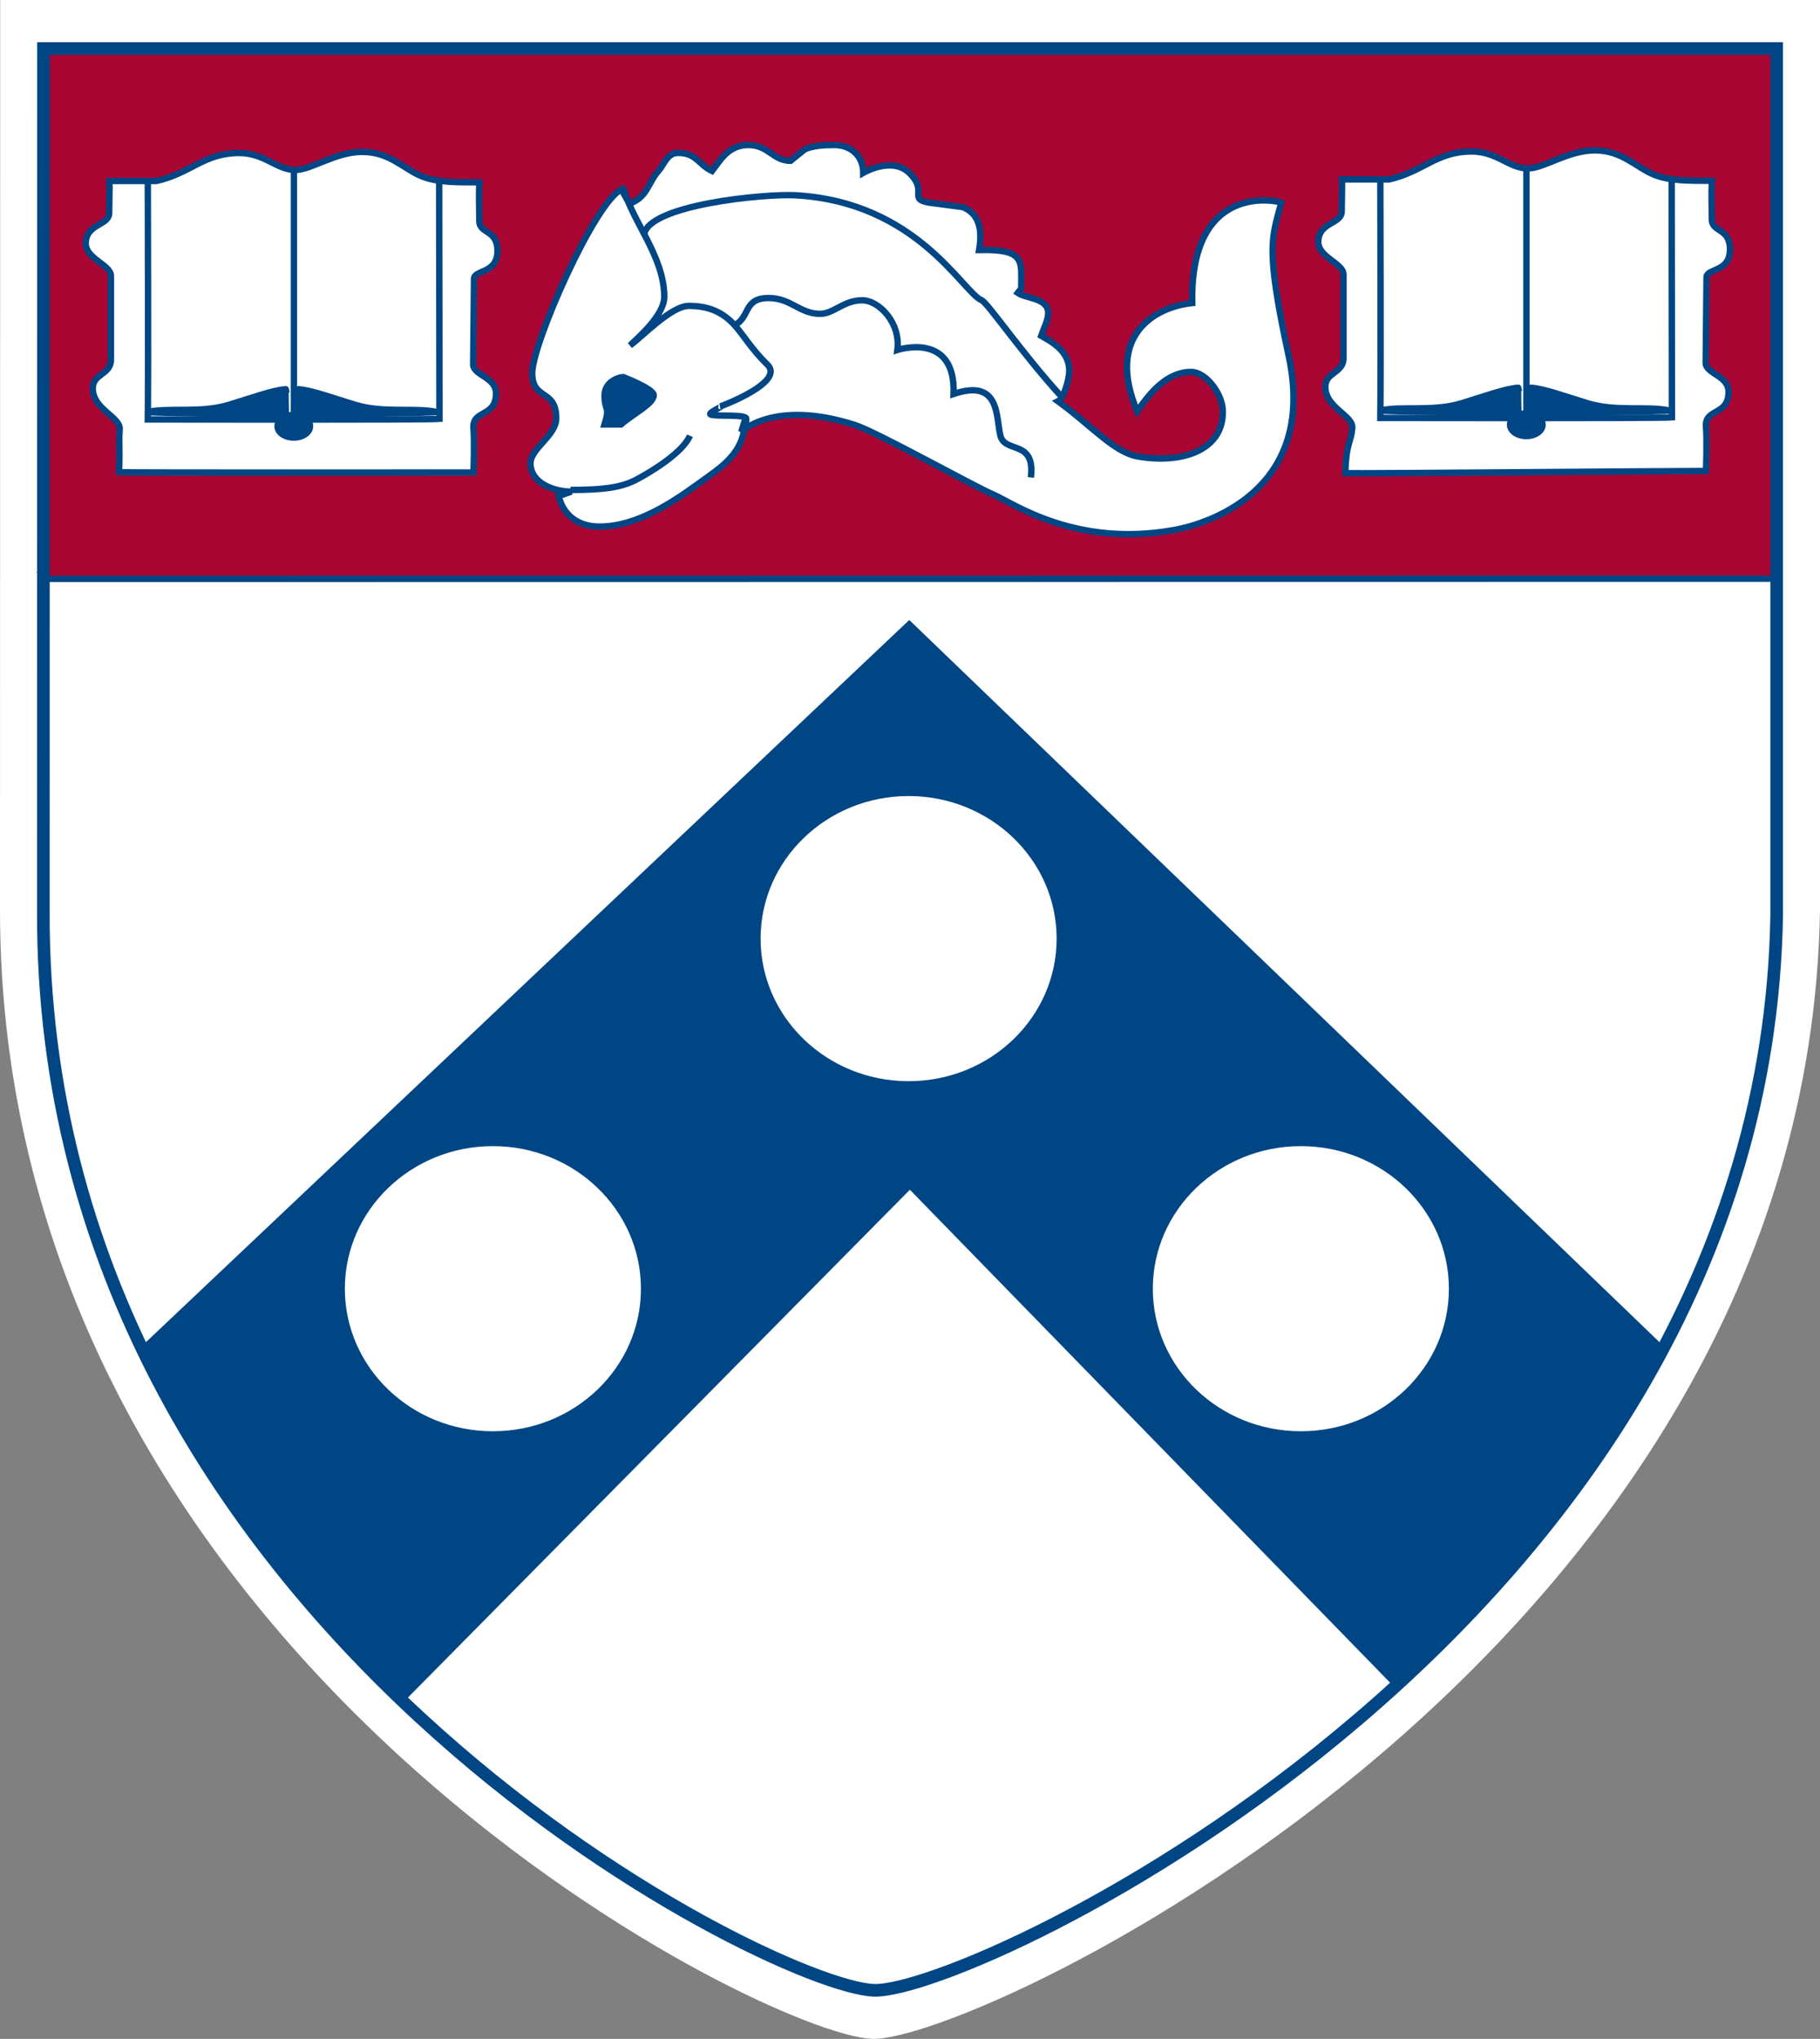
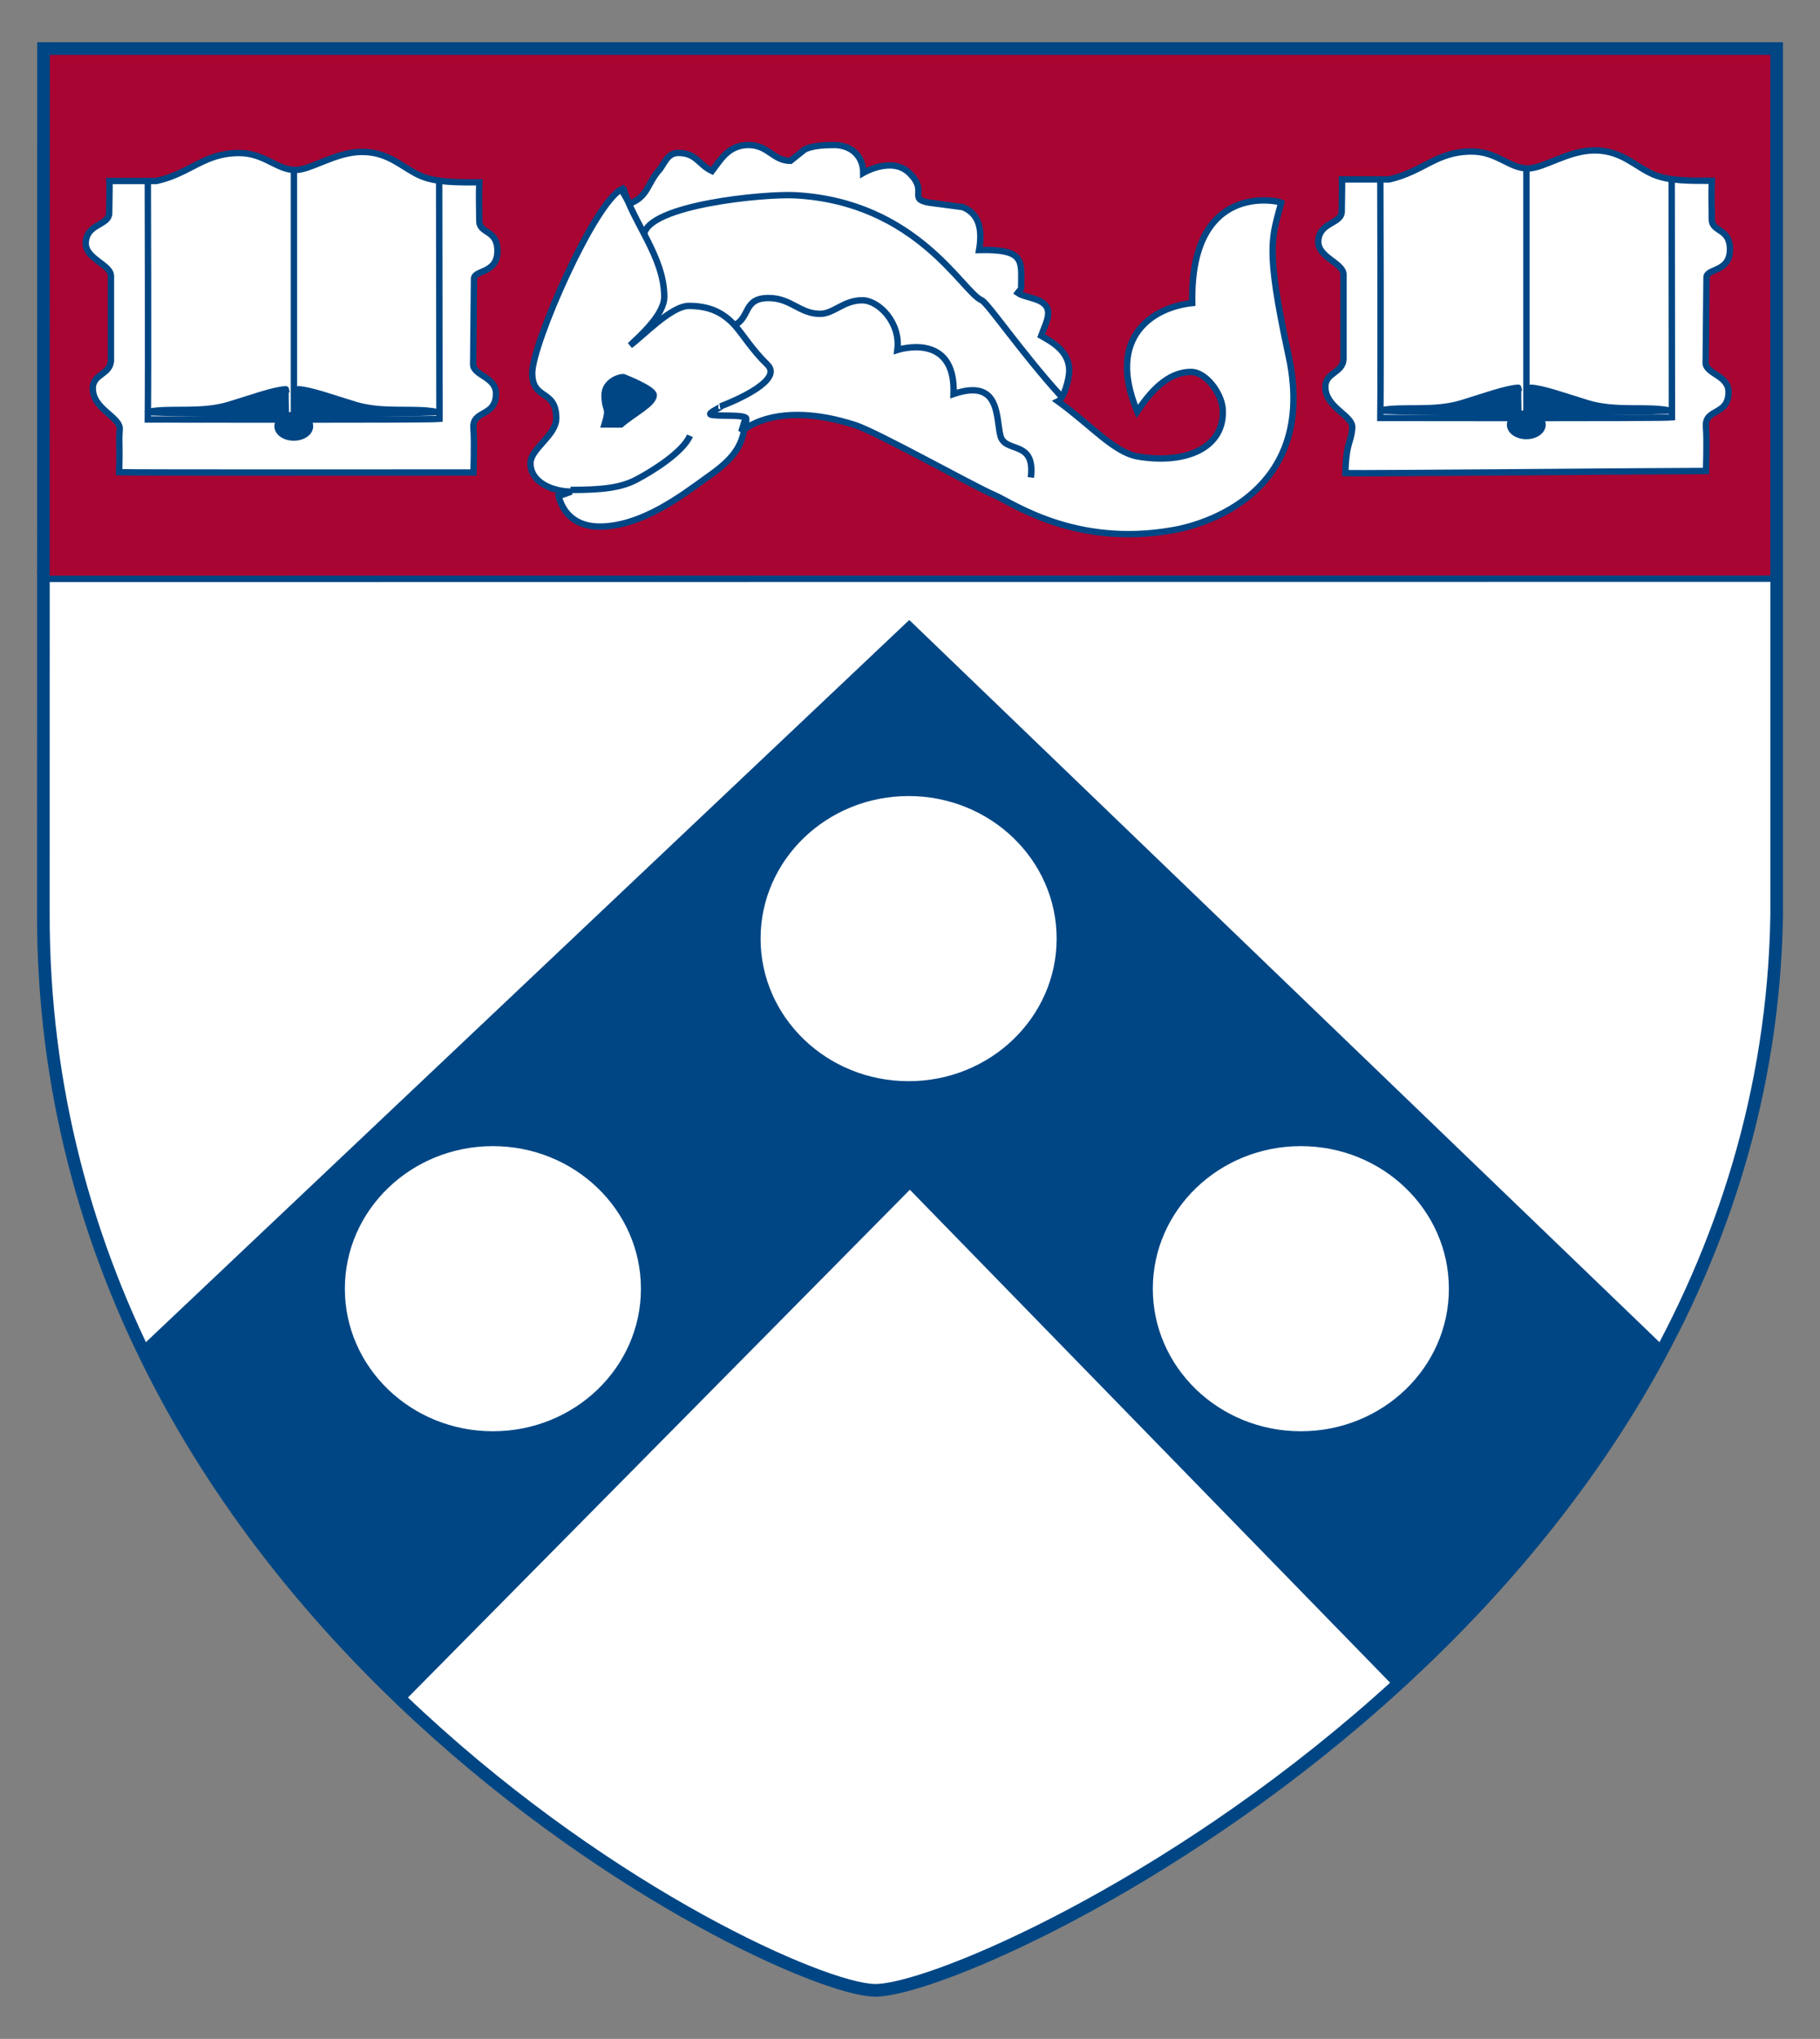
<svg xmlns="http://www.w3.org/2000/svg" version="1.1" baseProfile="basic" x="0px" y="0px" width="144px" height="161.214px" viewBox="0 0 144 161.214" xml:space="preserve">
  <rect x="0" y="0" width="144" height="161.214" fill="#808080" stroke="none" />
  <g>
-     <path fill="#FFFFFF" d="M0.015,0H144c0,0,0,70.733,0,71.981c-0.974,58.674-66.725,89.515-74.996,89.23   C60.401,160.917-0.18,130.741,0,71.677C0.004,70.613,0.015,0,0.015,0z" />
    <path fill="none" stroke="#000000" stroke-width="0.471" stroke-miterlimit="3.864" d="M137.343,3.212" />
    <path fill="#FFFFFF" d="M3.487,3.827h137.131c0,0,0,67.366,0,68.554c-0.93,55.881-63.551,85.25-71.429,84.981   c-8.19-0.28-65.889-29.02-65.715-85.273C3.476,71.079,3.487,3.827,3.487,3.827z" />
    <path fill="#A90533" stroke="#A90533" stroke-width="0.504" stroke-miterlimit="3.864" d="M3.474,45.489   C3.673,45.687,3.482,3.838,3.482,3.838h137.031c0,0,0,22.444,0,41.652L3.474,45.489z" />
    <path fill="#004684" stroke="#004684" stroke-width="0.504" stroke-miterlimit="3.864" d="M11.153,106.466   c5.27,11.079,11.787,20,20.935,27.59l39.902-40.343l38.406,39.395c7.918-7.239,15.629-16.006,21.155-26.391L71.941,49.37   l-60.516,57.214L11.153,106.466z" />
    <path fill="none" stroke="#000000" stroke-width="0.471" stroke-miterlimit="3.864" d="M36.535,2.689" />
    <path fill="none" stroke="#000000" stroke-width="0.471" stroke-miterlimit="3.864" d="M32.356,3.123" />
    <path fill="none" stroke="#000000" stroke-width="0.471" stroke-miterlimit="3.864" d="M6.062,3.123" />
    <path fill="none" stroke="#000000" stroke-width="0.471" stroke-miterlimit="3.864" d="M15.121,3.479" />
    <path fill="none" stroke="#000000" stroke-width="0.471" stroke-miterlimit="3.864" d="M24.016,3.123" />
    <path fill="none" stroke="#000000" stroke-width="0.471" stroke-miterlimit="3.864" d="M111.266,3.123" />
    <path fill="none" stroke="#000000" stroke-width="0.471" stroke-miterlimit="3.864" d="M119.814,3.837" />
    <path fill="none" stroke="#000000" stroke-width="0.471" stroke-miterlimit="3.864" d="M128.503,3.659" />
    <path fill="none" stroke="#000000" stroke-width="0.471" stroke-miterlimit="3.864" d="M28.512,2.765" />
    <path fill="none" stroke="#000000" stroke-width="0.471" stroke-miterlimit="3.864" d="M19.613,3.123" />
    <path fill="none" stroke="#000000" stroke-width="0.471" stroke-miterlimit="3.864" d="M10.555,2.765" />
    <path fill="none" stroke="#000000" stroke-width="0.471" stroke-miterlimit="3.864" d="M72.019,35.793" />
    <path fill="none" stroke="#000000" stroke-width="0.471" stroke-miterlimit="3.864" d="M54.829,39.008" />
    <path fill="none" stroke="#000000" stroke-width="0.471" stroke-miterlimit="3.864" d="M46.072,41.15" />
-     <path fill="none" stroke="#000000" stroke-width="0.471" stroke-miterlimit="3.864" d="M81.286,40.436" />
    <path fill="none" stroke="#000000" stroke-width="0.471" stroke-miterlimit="3.864" d="M132.999,3.302" />
    <path fill="none" stroke="#000000" stroke-width="0.471" stroke-miterlimit="3.864" d="M115.762,2.765" />
    <path fill="none" stroke="#000000" stroke-width="0.471" stroke-miterlimit="3.864" d="M89.44,41.685" />
    <path fill="none" stroke="#000000" stroke-width="0.471" stroke-miterlimit="3.864" d="M124.31,3.479" />
    <path fill="none" stroke="#000000" stroke-width="0.471" stroke-miterlimit="3.864" d="M106.866,2.765" />
    <line fill="none" stroke="#004684" stroke-width="0.504" stroke-miterlimit="3.864" x1="3.474" y1="45.772" x2="140.504" y2="45.754" />
    <path fill="none" stroke="#000000" stroke-width="0.471" stroke-miterlimit="3.864" d="M67.628,33.551" />
    <path fill="none" stroke="#000000" stroke-width="0.471" stroke-miterlimit="3.864" d="M50.335,41.507" />
    <path fill="none" stroke="#000000" stroke-width="0.471" stroke-miterlimit="3.864" d="M58.814,34.902" />
    <path fill="none" stroke="#000000" stroke-width="0.471" stroke-miterlimit="3.864" d="M41.103,3.123" />
    <path fill="none" stroke="#000000" stroke-width="0.471" stroke-miterlimit="3.864" d="M93.335,24.368" />
    <path fill="none" stroke="#000000" stroke-width="0.471" stroke-miterlimit="3.864" d="M84.948,41.328" />
    <path fill="none" stroke="#000000" stroke-width="0.471" stroke-miterlimit="3.864" d="M63.44,32.791" />
    <path fill="none" stroke="#000000" stroke-width="0.471" stroke-miterlimit="3.864" d="M81.576,23.297" />
    <path fill="none" stroke="#000000" stroke-width="0.471" stroke-miterlimit="3.864" d="M97.886,39.186" />
    <path fill="none" stroke="#000000" stroke-width="0.471" stroke-miterlimit="3.864" d="M89.617,28.832" />
    <path fill="none" stroke="#000000" stroke-width="0.471" stroke-miterlimit="3.864" d="M76.897,38.115" />
    <path fill="none" stroke="#000000" stroke-width="0.471" stroke-miterlimit="3.864" d="M93.304,41.238" />
    <path fill="none" stroke="#000000" stroke-width="0.471" stroke-miterlimit="3.864" d="M85.573,32.147" />
    <path fill="none" stroke="#000000" stroke-width="0.252" stroke-miterlimit="3.864" d="M29,131.396" />
    <path fill="#FFFFFF" stroke="#004684" stroke-width="0.504" stroke-miterlimit="3.864" d="M106.178,14.188h3.73   c2.733-0.624,3.729-2.209,6.531-2.209c2.018,0,2.969,1.34,4.45,1.34c1.252,0,3.173-1.428,5.282-1.428   c2.154,0,3.22,1.294,4.635,1.896c1.252,0.536,2.895,0.507,4.634,0.507c-0.048,1.25,0,1.993,0,3.041   c0,1.071,1.435,0.647,1.435,2.389c0,1.83-1.855,1.473-1.855,2.209l-0.066,6.806c0.093,0.848,1.808,0.96,1.808,2.253   c0,1.919-1.91,1.255-1.785,2.768c0.092,1.115,0,3.481,0,3.481c-3.685,0-27.376,0.216-28.534,0.172   c0.07-2.522,0.462-2.372,0.548-3.587c0.07-0.982-2.13-1.584-2.13-3.236c0-1.139,1.318-1.071,1.435-2.143v-6.784   c-0.069-0.893-2.062-1.339-1.993-2.61c0.083-1.522,1.854-1.328,1.854-2.344C106.154,16.265,106.202,14.613,106.178,14.188z" />
    <path fill="none" stroke="#004684" stroke-width="0.504" stroke-miterlimit="3.864" d="M109.213,14.301   c0,0,0.047,15.175,0,18.746c0,0,22.103,0.044,23.074-0.045c0-4.04-0.022-18.813-0.022-18.813" />
    <line fill="none" stroke="#004684" stroke-width="0.504" stroke-miterlimit="3.864" x1="120.773" y1="13.363" x2="120.773" y2="33.091" />
    <path fill="#004684" stroke="#004684" stroke-width="0.504" stroke-miterlimit="3.864" d="M121.124,30.659   c0.972,0.044,2.758,0.701,4.493,1.227c2.246,0.68,4.63,0.204,6.394,0.558c0.557,0.112-10.887,0.201-10.887,0.201   C121.168,30.435,121.124,30.659,121.124,30.659z" />
    <g>
      <ellipse fill="#004684" stroke="#004684" stroke-width="0.504" stroke-miterlimit="3.864" cx="120.762" cy="33.583" rx="1.287" ry="0.894" />
      <path fill="#004684" stroke="#004684" stroke-width="0.504" stroke-miterlimit="3.864" d="M120.762,33.583" />
    </g>
    <path fill="#004684" stroke="#004684" stroke-width="0.504" stroke-miterlimit="3.864" d="M120.132,30.659   c-0.974,0.044-2.759,0.701-4.496,1.227c-2.246,0.68-4.628,0.204-6.391,0.558c-0.558,0.112,10.887,0.201,10.887,0.201   C120.085,30.435,120.132,30.659,120.132,30.659z" />
    <path fill="#FFFFFF" stroke="#004684" stroke-width="0.504" stroke-miterlimit="3.864" d="M44.197,39.227   c0.369,1.45,1.458,2.41,3.242,2.41c3.313,0,6.511-2.456,8.434-3.838c1.505-1.071,3.058-2.209,3.058-4.553l-0.277,0.893   c0,0,2.595-2.588,8.987-0.536c1.778,0.571,9.385,4.842,11.029,5.535c1.414,0.603,6.367,4.156,14.108,2.786   c0,0,11.819-1.626,9.179-13.798c-1.886-8.7-1.302-9.318-0.582-12.107c-0.277-0.134-7.229-1.696-7.044,7.944   c-3.014,0.313-6.858,2.588-4.355,8.57c1.02-1.518,2.386-3.125,4.263-3.125c1.181,0,2.427,1.697,2.502,2.946   c0.187,3.035-2.872,4.374-6.671,3.749c-1.927-0.316-3.701-2.451-6.356-4.372c0.465-0.223,0.887-1.787,0.887-2.412   c0-1.54-1.32-2.253-2.222-2.768c0.185-0.535,0.554-1.25,0.554-1.785c0-1.227-1.737-1.138-2.409-1.606   c0.277-0.38,0.277-0.156,0.277-0.715c0-1.786,0.28-2.768-3.334-2.677c0.301-1.764-0.07-2.901-1.299-3.393l-2.688-0.356   c-1.667-0.312-0.003-0.868-1.543-2.351c-1.374-1.325-3.635,0-3.635,0c0-1.228-0.845-2.202-2.327-2.202   c-0.789,0-1.761,0.067-2.315,0.358l-1.114,0.893c-1.391,0-1.737-1.25-3.336-1.25s-2.248,1.25-2.873,2.054   c-1.09-0.514-1.228-1.428-2.687-1.428c-0.857,0-1.112,0.915-1.482,1.338c-0.952,1.049-0.883,2.136-2.366,2.672l-0.551-0.97   c-0.019-0.061-0.033-0.123-0.048-0.185c-2.18,1.049-7.092,12.251-7.092,14.549c0,2.188,1.901,1.229,1.901,3.573   c0,1.383-2.038,2.388-2.038,3.57c0,1.495,1.737,2.231,3.242,2.231L44.197,39.227z" />
    <path fill="#004684" stroke="#004684" stroke-width="0.504" stroke-miterlimit="3.864" d="M49.315,29.815   c0,0,2.41,0.927,2.41,1.428c0,0.678-1.558,1.427-2.594,2.32h-1.298c0.465-1.518,0-0.964,0-2.32   C47.833,30.226,48.908,29.815,49.315,29.815z" />
    <path fill="none" stroke="#004684" stroke-width="0.504" stroke-miterlimit="3.864" d="M58.119,25.707   c1.252-0.602,0.671-2.142,2.688-2.142c1.783,0,2.456,1.249,4.077,1.249c1.089,0,1.853-1.071,3.335-1.071   c1.32,0,3.058,1.786,2.781,3.928c0,0,4.632-1.518,4.447,3.481c3.706-1.25,3.338,1.808,3.706,3.302   c0.373,1.429,2.781,0.269,2.41,3.303" />
    <path fill="#FFFFFF" stroke="#004684" stroke-width="0.504" stroke-miterlimit="3.864" d="M8.66,14.31h3.73   c2.734-0.625,3.73-2.21,6.533-2.21c2.017,0,2.965,1.339,4.447,1.339c1.25,0,3.176-1.428,5.283-1.428   c2.156,0,3.221,1.294,4.634,1.896c1.25,0.536,2.895,0.508,4.634,0.508c-0.046,1.249,0,1.991,0,3.041   c0,1.071,1.437,0.647,1.437,2.387c0,1.83-1.855,1.473-1.855,2.209l-0.068,6.808c0.092,0.847,1.807,0.958,1.807,2.253   c0,1.92-1.908,1.255-1.783,2.767c0.092,1.117,0,3.481,0,3.481c-3.685,0-26.876,0.023-28.034-0.022   c0.07-2.522-0.039-2.177,0.046-3.392c0.07-0.982-2.131-1.584-2.131-3.236c0-1.138,1.32-1.071,1.437-2.142v-6.785   c-0.068-0.892-2.062-1.338-1.994-2.611c0.085-1.521,1.855-1.326,1.855-2.343C8.638,16.385,8.684,14.733,8.66,14.31z" />
    <path fill="none" stroke="#004684" stroke-width="0.504" stroke-miterlimit="3.864" d="M11.695,14.421c0,0,0.046,15.175,0,18.746   c0,0,22.102,0.044,23.076-0.045c0-4.039-0.024-18.812-0.024-18.812" />
    <line fill="none" stroke="#004684" stroke-width="0.504" stroke-miterlimit="3.864" x1="23.256" y1="13.483" x2="23.256" y2="33.211" />
    <path fill="#004684" stroke="#004684" stroke-width="0.504" stroke-miterlimit="3.864" d="M23.603,30.779   c0.974,0.045,2.761,0.702,4.496,1.227c2.246,0.682,4.628,0.204,6.393,0.558c0.557,0.111-10.889,0.201-10.889,0.201   C23.649,30.556,23.603,30.779,23.603,30.779z" />
    <g>
      <ellipse fill="#004684" stroke="#004684" stroke-width="0.504" stroke-miterlimit="3.864" cx="23.244" cy="33.703" rx="1.285" ry="0.894" />
      <path fill="#004684" stroke="#004684" stroke-width="0.504" stroke-miterlimit="3.864" d="M23.246,33.703" />
    </g>
    <path fill="#004684" stroke="#004684" stroke-width="0.504" stroke-miterlimit="3.864" d="M22.615,30.779   c-0.974,0.045-2.76,0.702-4.496,1.227c-2.246,0.682-4.628,0.204-6.395,0.558c-0.555,0.111,10.891,0.201,10.891,0.201   C22.567,30.556,22.615,30.779,22.615,30.779z" />
    <g>
      <path fill="#FFFFFF" stroke="#004684" stroke-width="0.504" stroke-miterlimit="3.864" d="M27.033,101.9    c0-6.365,5.357-11.528,11.964-11.528c6.609,0,11.966,5.163,11.966,11.528c0,6.366-5.357,11.521-11.966,11.521    C32.39,113.421,27.033,108.266,27.033,101.9z" />
      <path fill="#FFFFFF" stroke="#004684" stroke-width="0.504" stroke-miterlimit="3.864" d="M38.997,101.9" />
    </g>
    <g>
      <ellipse fill="#FFFFFF" stroke="#004684" stroke-width="0.504" stroke-miterlimit="3.864" cx="71.89" cy="74.216" rx="11.964" ry="11.525" />
      <path fill="#FFFFFF" stroke="#004684" stroke-width="0.504" stroke-miterlimit="3.864" d="M71.89,74.216" />
    </g>
    <g>
      <path fill="#FFFFFF" stroke="#004684" stroke-width="0.504" stroke-miterlimit="3.864" d="M90.96,101.9    c0-6.365,5.356-11.528,11.966-11.528c6.606,0,11.963,5.163,11.963,11.528c0,6.366-5.356,11.521-11.963,11.521    C96.316,113.421,90.96,108.266,90.96,101.9z" />
      <path fill="#FFFFFF" stroke="#004684" stroke-width="0.504" stroke-miterlimit="3.864" d="M102.926,101.9" />
    </g>
    <path fill="none" stroke="#004684" stroke-width="0.504" stroke-miterlimit="3.864" d="M83.89,31.256   c-3.057-3.365-5.753-7.316-6.218-7.513c-1.505-0.625-5.097-7.766-14.733-8.302c-2.449-0.136-11.665,0.759-11.982,3.117" />
    <path fill="none" stroke="#004684" stroke-width="0.504" stroke-miterlimit="3.864" d="M58.991,33.852   c0.035-0.231,0.056-0.477,0.056-0.736c0-0.383-2.259-0.166-2.796-0.326c-0.371-0.111,0.994-0.656,0.756-0.656   c1.39-0.536,4.951-2.103,3.708-3.303c-1.206-1.161-1.925-2.388-2.596-3.125c-0.903-0.982-1.969-1.518-3.614-1.518   c-1.413,0-3.703,2.452-4.654,3.122c0.697-0.67,2.707-2.408,2.707-3.836c0-3.213-2.57-6.003-3.242-8.659" />
    <path fill="none" stroke="#004684" stroke-width="0.504" stroke-miterlimit="3.864" d="M45.137,38.739   c2.546,0,3.983-0.178,5.189-0.803c1.32-0.691,3.706-2.187,4.263-3.481" />
    <path fill="none" stroke="#004684" stroke-miterlimit="3.864" d="M3.443,3.838h137.129c0,0,0,67.366,0,68.554   c-0.928,55.88-63.549,85.25-71.427,84.98c-8.191-0.28-65.889-29.02-65.715-85.271C3.432,71.09,3.443,3.838,3.443,3.838z" />
  </g>
</svg>